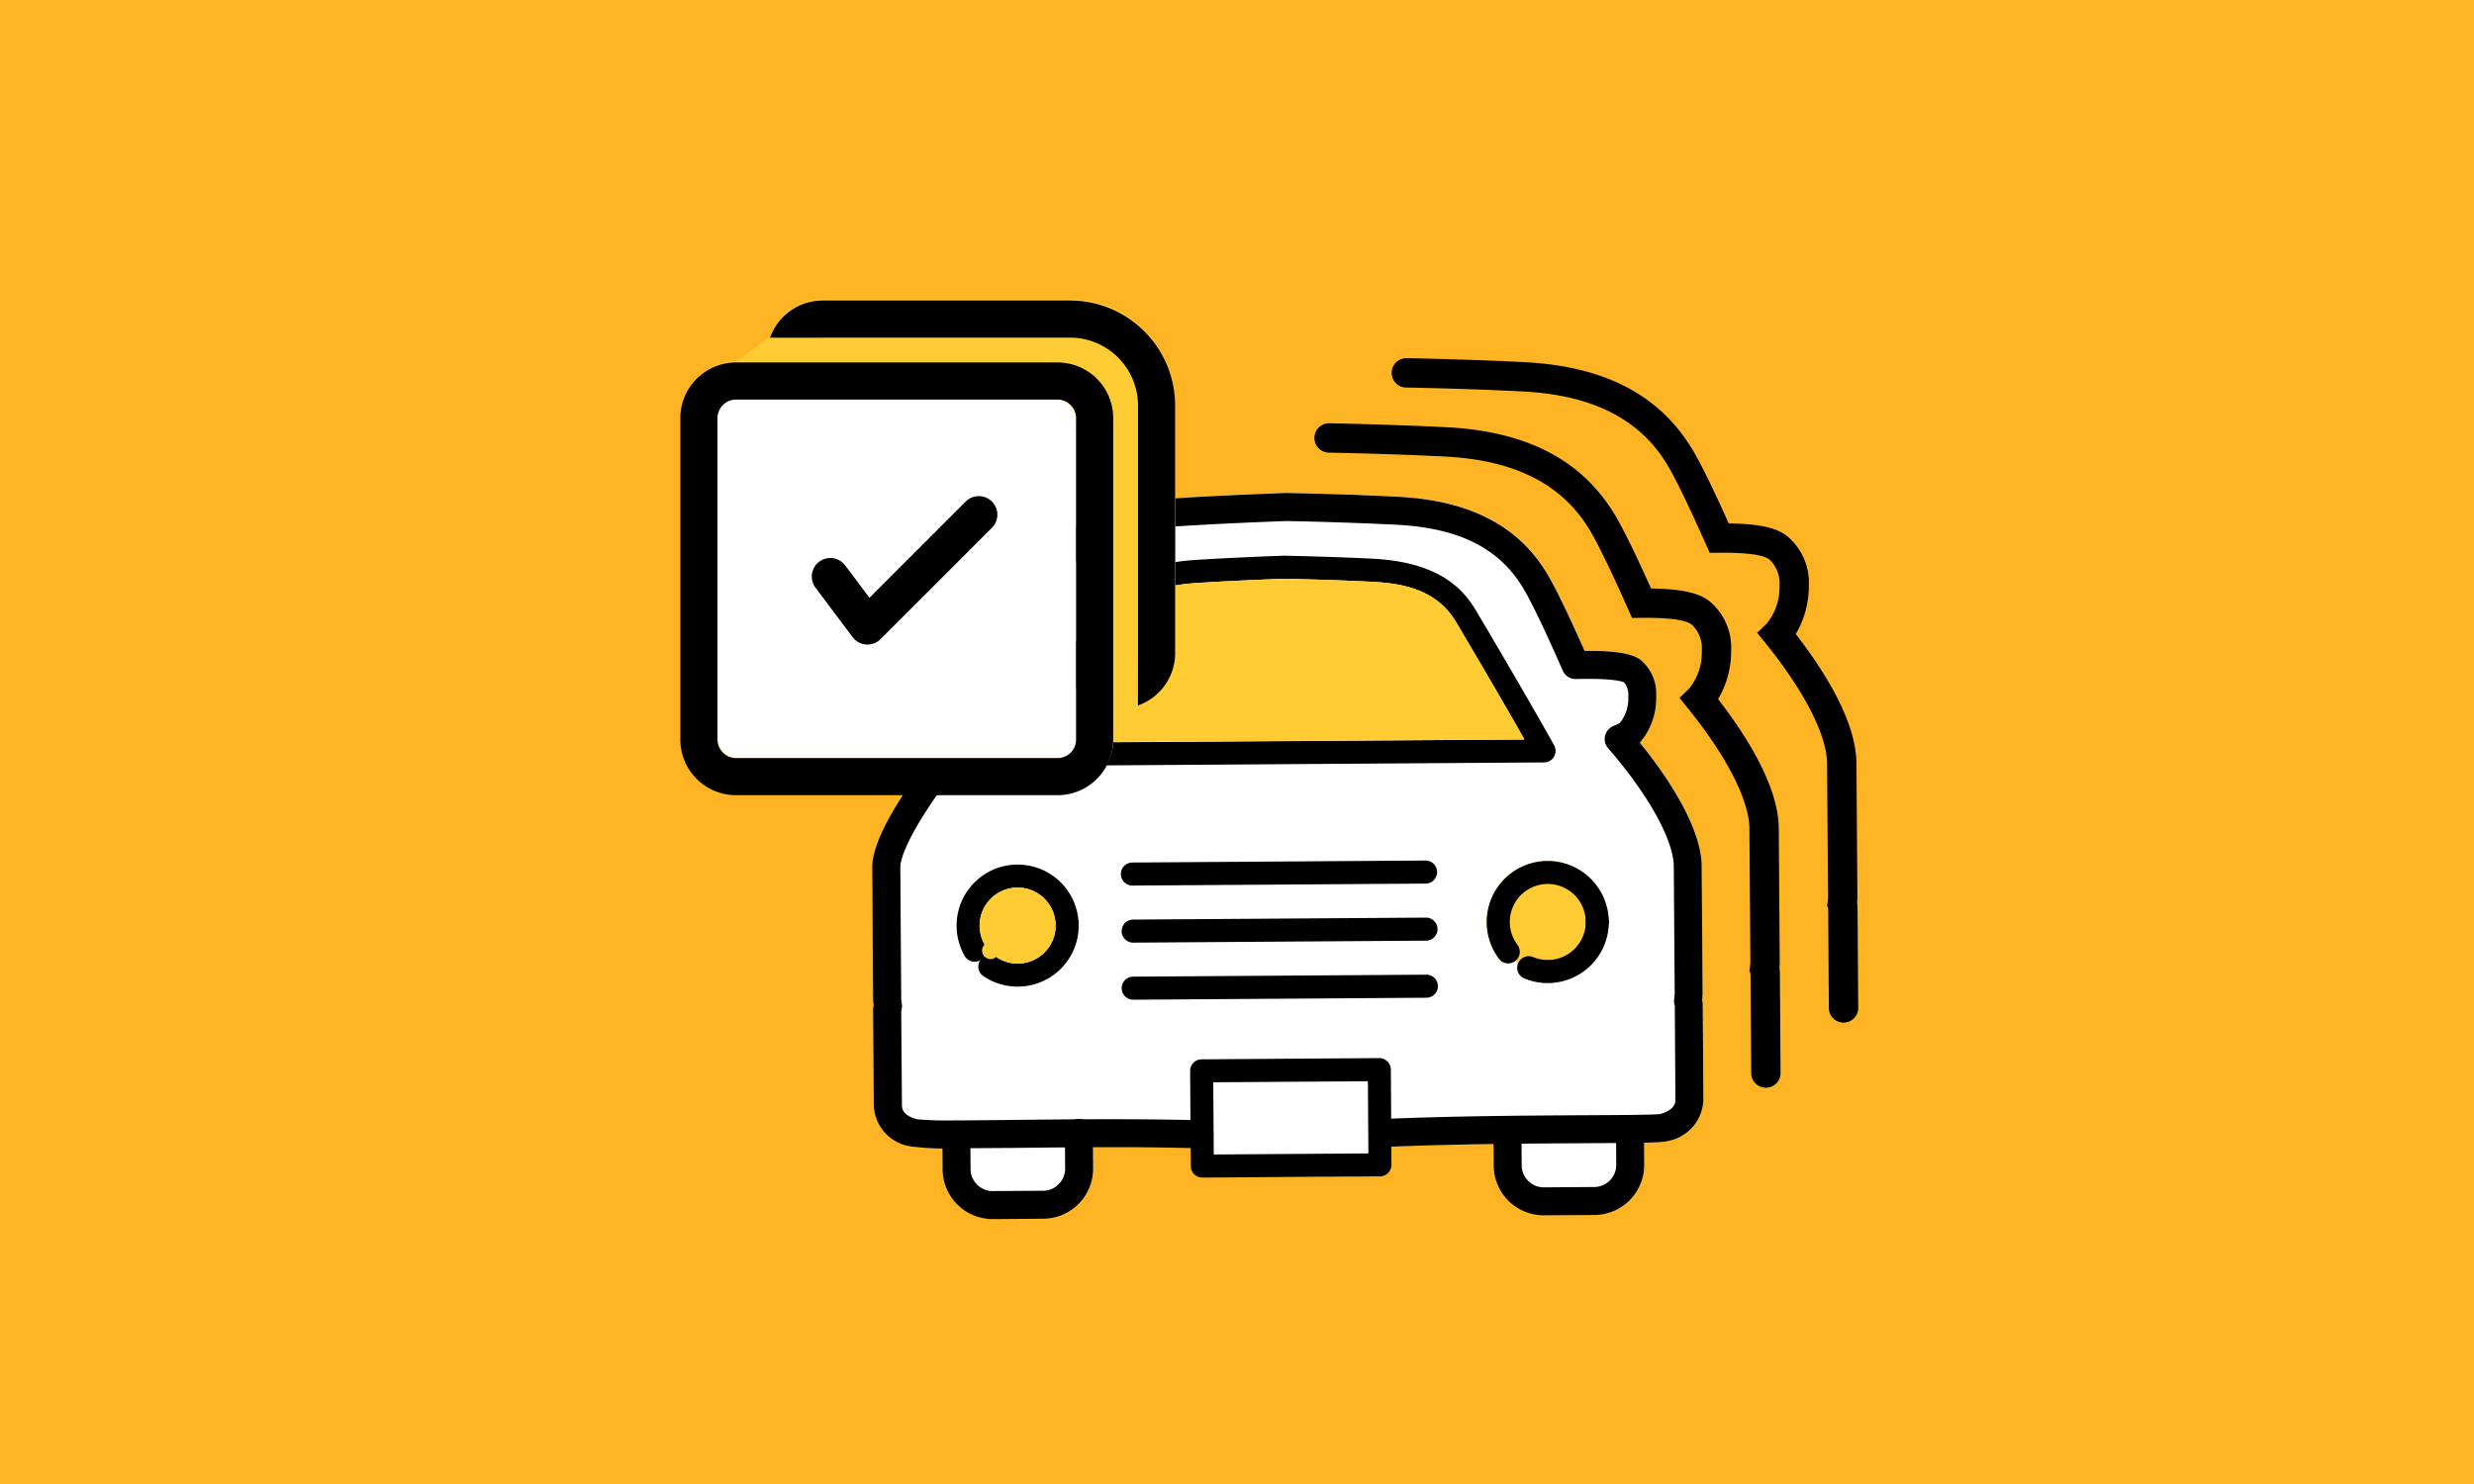
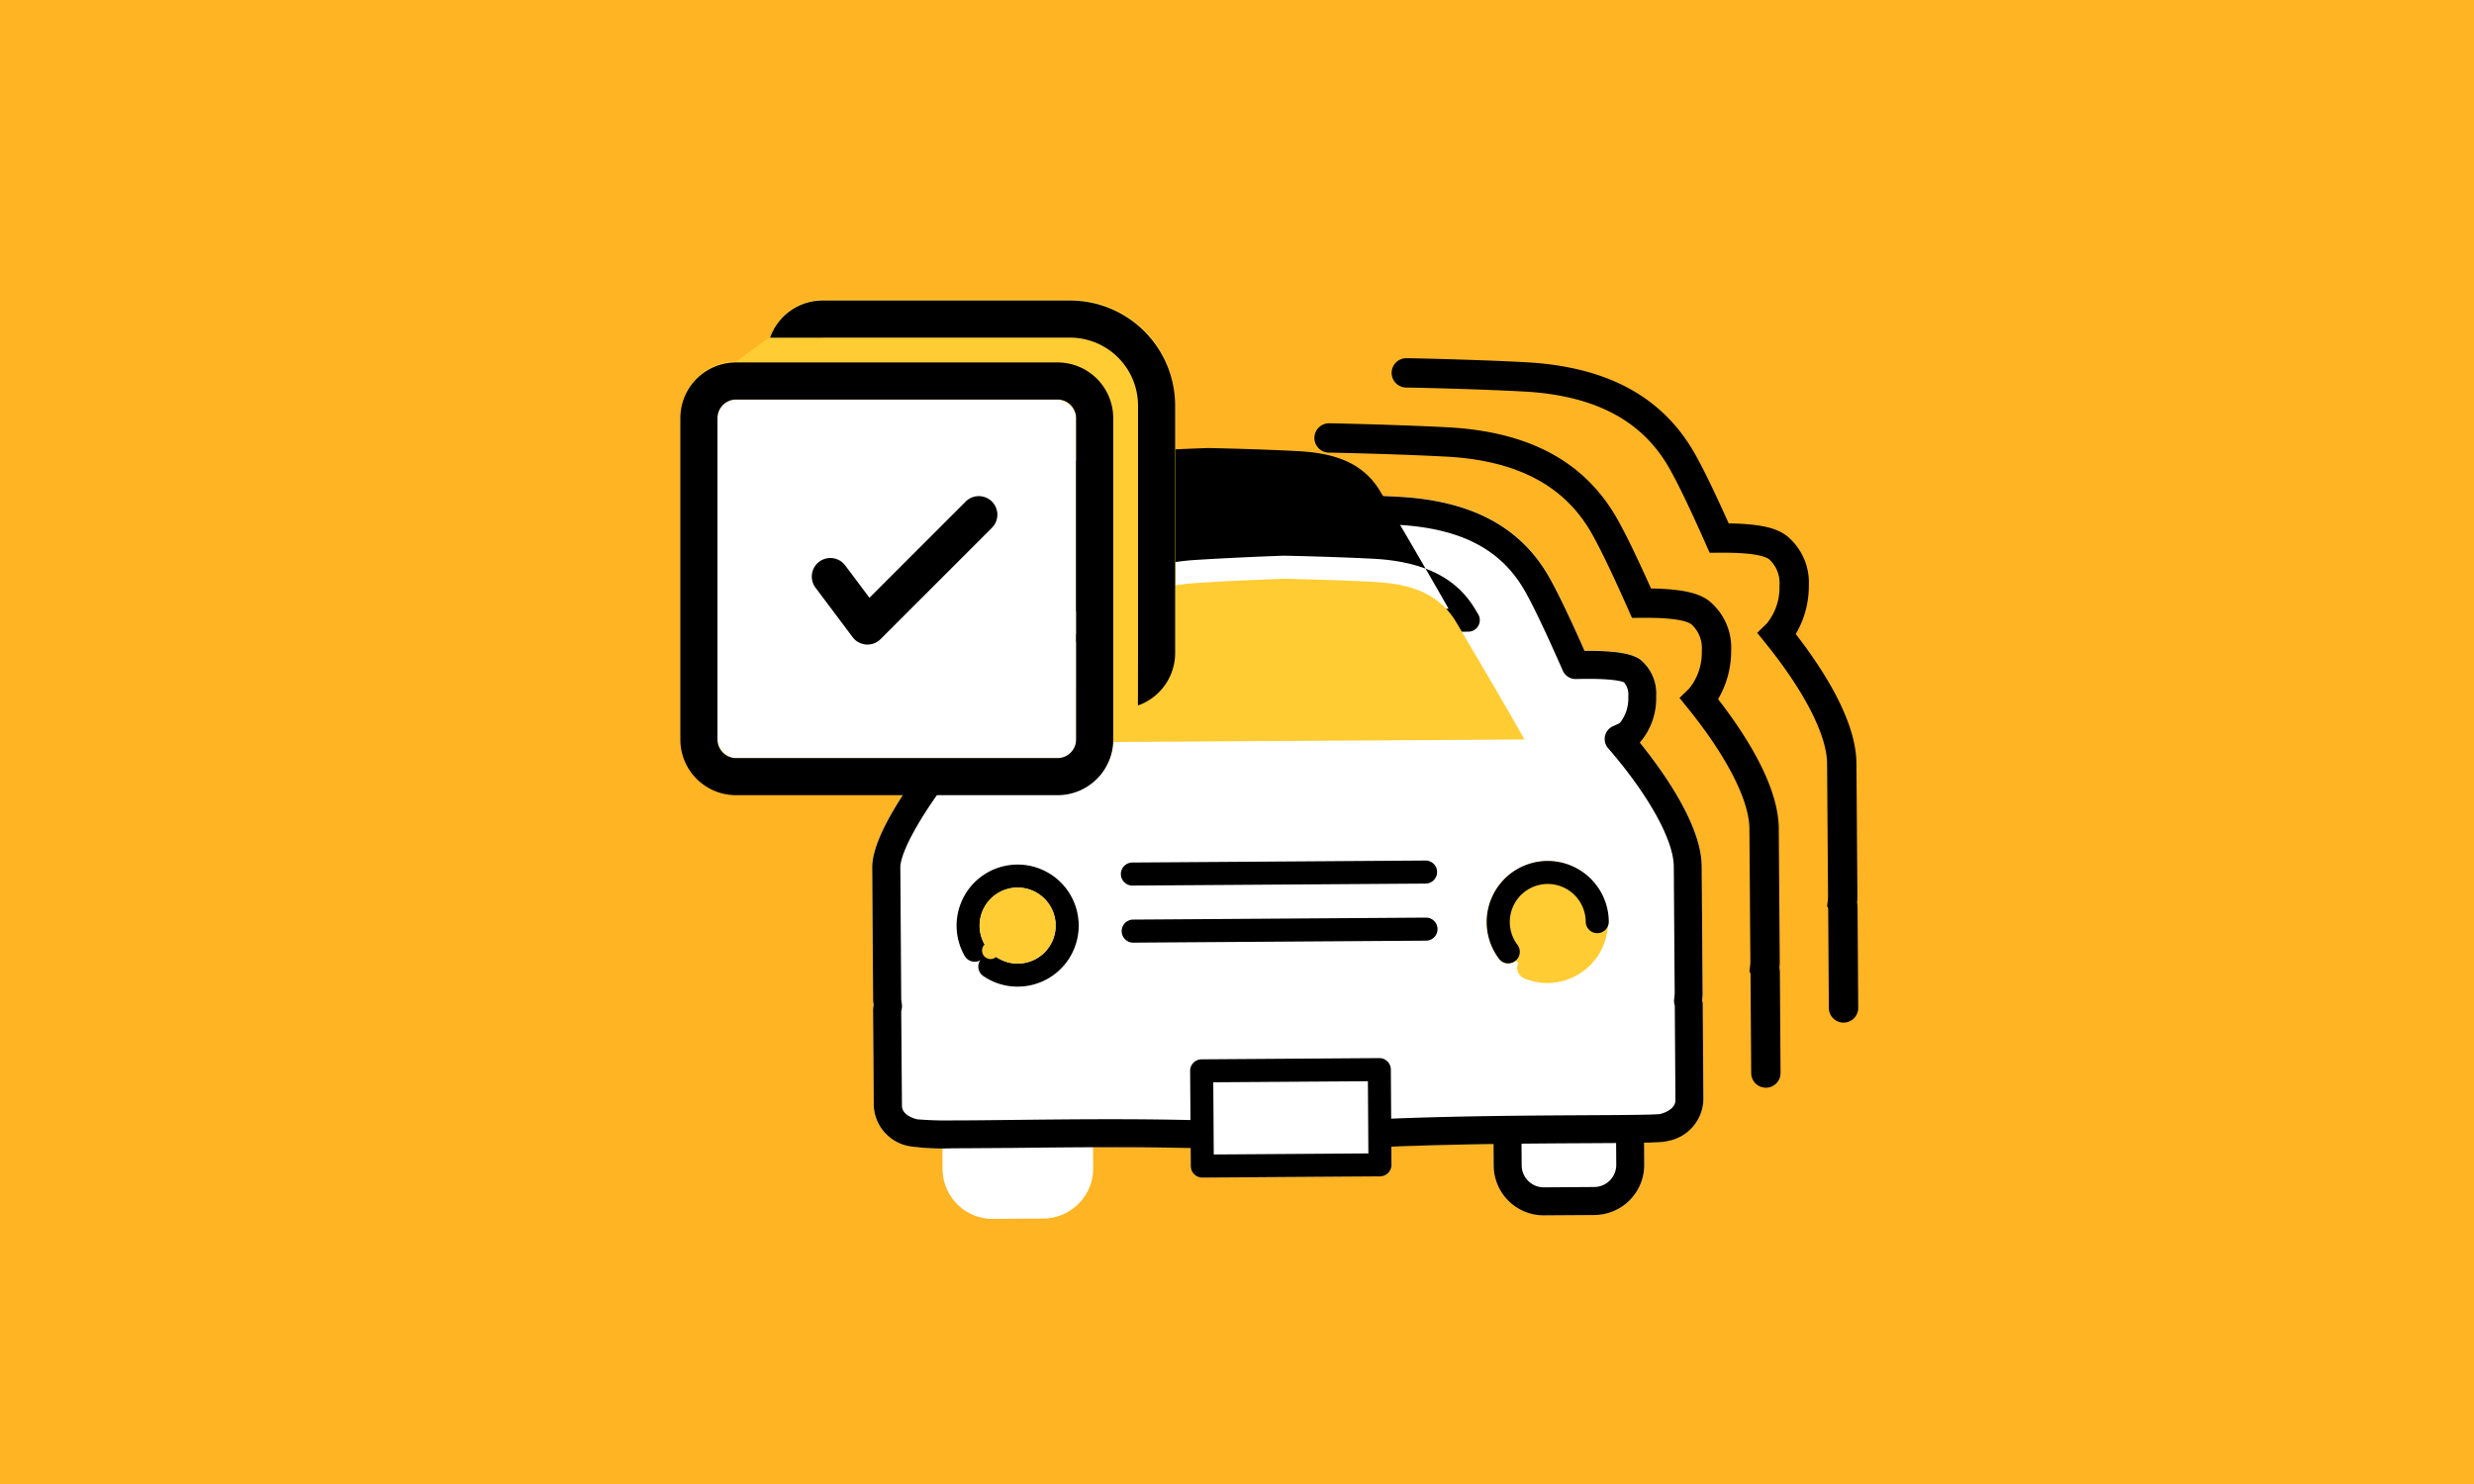
<svg xmlns="http://www.w3.org/2000/svg" width="200" height="120">
  <g data-name="グループ 3170">
    <path data-name="長方形 708" fill="#ffb423" d="M0 0h200v120H0z" />
    <g data-name="グループ 2839" transform="translate(-324.853 -139.609)">
      <path data-name="パス 4590" d="M462.506 220.815a.92.92 0 00-.051-.332 4.323 4.323 0 00.04-.58l-.074-10.257c-.023-3.317-3.087-7.628-5-10a5.474 5.474 0 001.323-3.745 3.559 3.559 0 00-1.264-2.948c-.462-.338-1.355-.725-4.19-.725h-.337c-1.295-2.919-2.293-4.984-2.969-6.137-2.324-3.954-6.291-6.024-12.125-6.325-3.9-.2-8.461-.3-8.967-.306h-.1c-.842.029-5.229.19-8.934.432-5.829.391-9.766 2.518-12.036 6.5-.661 1.16-1.628 3.232-2.875 6.159-3.252 0-4.225.422-4.711.789a3.556 3.556 0 00-1.215 2.958 5.346 5.346 0 001.531 3.869c-2.007 2.519-5.211 6.959-5.188 9.6l.072 10.612a2.014 2.014 0 00.051.473 1.792 1.792 0 00-.054.437l.057 7.711a3.482 3.482 0 002.991 3.3 14.373 14.373 0 002.558.147l.012 1.7a4.049 4.049 0 004.05 4.025h.028l4.073-.028a4.057 4.057 0 004.024-4.079l-.012-1.713h1.354c2.408 0 4.542.024 6.539.07l.01 1.474a.934.934 0 00.932.926h.007l14.361-.1a.932.932 0 00.926-.938l-.01-1.476c2.754-.111 5.578-.176 8.258-.215l.012 1.754a4.049 4.049 0 004.05 4.025h.028l4.073-.027a4.053 4.053 0 004.023-4.079l-.012-1.78a9.541 9.541 0 001.882-.13 3.509 3.509 0 002.913-3.33z" fill="#fff" />
      <path data-name="パス 4591" d="M449.969 209.229h-.033a4.938 4.938 0 00-3.9 7.912.931.931 0 001.305.181s.007-.01.012-.014l.257.15c-.008.018-.024.03-.032.048a.932.932 0 00.5 1.219 4.885 4.885 0 001.885.375H450a4.936 4.936 0 00-.033-9.871z" fill="#fc3" />
      <g data-name="グループ 2842">
        <g data-name="グループ 2841">
          <g data-name="グループ 2840">
            <path data-name="パス 4592" d="M401.856 232.461a19.387 19.387 0 01-3.376-.15 3.482 3.482 0 01-2.991-3.3l-.057-7.711a1.792 1.792 0 01.054-.437 2.014 2.014 0 01-.051-.473l-.072-10.612c-.023-2.642 3.181-7.082 5.188-9.6a5.346 5.346 0 01-1.531-3.869 3.556 3.556 0 011.215-2.958c.486-.367 1.459-.788 4.711-.789 1.247-2.927 2.214-5 2.875-6.159 2.27-3.984 6.207-6.111 12.036-6.5 3.705-.242 8.092-.4 8.934-.432h.1c.506.01 5.071.1 8.967.306 5.834.3 9.8 2.371 12.125 6.325.676 1.153 1.674 3.218 2.969 6.137h.337c2.835 0 3.728.387 4.19.725a3.559 3.559 0 011.264 2.948 5.474 5.474 0 01-1.323 3.745c1.914 2.37 4.978 6.681 5 10l.074 10.257a4.323 4.323 0 01-.04.58.92.92 0 01.051.332l.053 7.724a3.509 3.509 0 01-2.913 3.33c-.467.127-1.638.146-6.442.171-4.473.024-10.6.056-16.347.3a1.132 1.132 0 01-.093-2.263c5.791-.244 11.941-.276 16.431-.3 2.68-.013 5.45-.028 5.889-.1.544-.156 1.218-.484 1.213-1.124l-.052-7.658a.8.8 0 01-.052-.217 1.094 1.094 0 010-.28l.017-.149a3.13 3.13 0 00.028-.332l-.074-10.258c-.014-2.133-2.049-5.8-5.31-9.562a1.133 1.133 0 01.37-1.764l.255-.114a2.593 2.593 0 00.329-.161 3.2 3.2 0 00.678-2.14 1.559 1.559 0 00-.341-1.141c-.011-.006-.485-.285-2.9-.285q-.449 0-.988.015a1.139 1.139 0 01-1.065-.677c-1.388-3.161-2.478-5.439-3.152-6.59-1.936-3.292-5.205-4.947-10.29-5.21a300.33 300.33 0 00-8.864-.3c-1.23.044-5.373.2-8.87.428-5.082.341-8.329 2.046-10.219 5.365-.656 1.151-1.711 3.438-3.052 6.616a1.131 1.131 0 01-1.043.692 33.293 33.293 0 00-.74-.008c-2.782 0-3.338.325-3.361.338a1.527 1.527 0 00-.308 1.133 3.214 3.214 0 00.7 2.129 3.887 3.887 0 00.69.325 1.163 1.163 0 01.732.8 1.135 1.135 0 01-.234 1c-3.173 3.758-5.556 7.718-5.543 9.211l.072 10.613a2.206 2.206 0 00.032.294l.019.132a1.154 1.154 0 010 .322 2.636 2.636 0 01-.051.241l.058 7.635c0 .738.871 1.024 1.245 1.113a28.2 28.2 0 002.852.089c1.345 0 3.014-.019 4.731-.039 2.427-.027 5.155-.058 8-.058 2.631 0 4.947.027 7.081.081a1.132 1.132 0 01-.031 2.263 279 279 0 00-7.06-.081c-2.827 0-5.543.032-7.936.059-1.997.01-3.57.027-4.793.027z" />
            <path data-name="パス 4593" d="M403.646 217.377a.931.931 0 01-.808-.468 4.935 4.935 0 119.217-2.485.931.931 0 01-.925.938h-.007a.931.931 0 01-.931-.926 3.074 3.074 0 00-3.069-3.053h-.023a3.074 3.074 0 00-2.649 4.6.931.931 0 01-.343 1.272.919.919 0 01-.462.122z" />
            <path data-name="パス 4594" d="M407.122 219.39a4.9 4.9 0 01-2.791-.864.932.932 0 011.054-1.537 3.057 3.057 0 001.737.537h.022a3.072 3.072 0 003.048-3.089.932.932 0 01.925-.939h.007a.931.931 0 01.931.926 4.932 4.932 0 01-4.9 4.966z" />
            <path data-name="パス 4595" d="M446.781 217.511a.931.931 0 01-.744-.37 4.937 4.937 0 013.9-7.912h.034a4.944 4.944 0 014.938 4.9.933.933 0 01-.926.938h-.006a.932.932 0 01-.932-.926 3.078 3.078 0 00-3.074-3.053h-.021a3.073 3.073 0 00-2.424 4.924.933.933 0 01-.743 1.494z" />
-             <path data-name="パス 4596" d="M449.967 219.1a4.885 4.885 0 01-1.885-.375.932.932 0 11.718-1.725 3.071 3.071 0 004.246-2.858.931.931 0 01.925-.938h.007a.932.932 0 01.932.926 4.932 4.932 0 01-4.91 4.97z" />
            <path data-name="パス 4597" d="M422.048 234.833a.934.934 0 01-.932-.926l-.052-7.7a.932.932 0 01.926-.938l14.361-.1h.007a.932.932 0 01.932.925l.052 7.7a.932.932 0 01-.926.938l-14.361.1zm.887-7.708l.039 5.838 12.5-.085-.039-5.837z" />
            <path data-name="パス 4598" d="M416.4 211.219a.932.932 0 01-.006-1.864l23.692-.161h.007a.932.932 0 01.006 1.864l-23.693.161z" />
            <path data-name="パス 4599" d="M416.435 215.833a.932.932 0 01-.006-1.863l23.693-.161h.006a.932.932 0 01.007 1.864l-23.694.16z" />
-             <path data-name="パス 4600" d="M416.466 220.448a.932.932 0 01-.006-1.864l23.693-.16h.007a.932.932 0 01.006 1.864l-23.693.16z" />
            <g data-name="グループ 2839">
-               <path data-name="パス 4601" d="M407.736 201.542a.933.933 0 01-.812-1.389c2.3-4.088 5.044-8.845 5.946-10.407.166-.289.273-.473.3-.53.958-1.682 2.856-3.961 8.249-4.324 3.1-.2 6.788-.334 7.2-.348a.431.431 0 01.051 0c.406.008 4.063.083 7.2.247 5.4.278 7.327 2.529 8.309 4.2l.183.309c2.46 4.15 4.521 7.707 6.127 10.572a.932.932 0 01-.807 1.388l-37.077.251h-.007a.932.932 0 01-.006-1.864l35.495-.24a567.7 567.7 0 00-5.328-9.156l-.188-.317c-1.565-2.662-4.314-3.152-6.8-3.28-3.067-.16-6.747-.237-7.119-.244-.515.018-4.1.148-7.114.344-4.421.3-5.895 1.879-6.754 3.387l-.31.538c-.9 1.561-3.642 6.31-5.935 10.389a.932.932 0 01-.803.474z" />
+               <path data-name="パス 4601" d="M407.736 201.542a.933.933 0 01-.812-1.389c2.3-4.088 5.044-8.845 5.946-10.407.166-.289.273-.473.3-.53.958-1.682 2.856-3.961 8.249-4.324 3.1-.2 6.788-.334 7.2-.348a.431.431 0 01.051 0c.406.008 4.063.083 7.2.247 5.4.278 7.327 2.529 8.309 4.2l.183.309a.932.932 0 01-.807 1.388l-37.077.251h-.007a.932.932 0 01-.006-1.864l35.495-.24a567.7 567.7 0 00-5.328-9.156l-.188-.317c-1.565-2.662-4.314-3.152-6.8-3.28-3.067-.16-6.747-.237-7.119-.244-.515.018-4.1.148-7.114.344-4.421.3-5.895 1.879-6.754 3.387l-.31.538c-.9 1.561-3.642 6.31-5.935 10.389a.932.932 0 01-.803.474z" />
            </g>
          </g>
-           <path data-name="パス 4602" d="M405.1 238.187a4.049 4.049 0 01-4.05-4.025l-.019-2.757a1.132 1.132 0 012.264-.014l.019 2.757a1.791 1.791 0 001.787 1.774l4.085-.027a1.789 1.789 0 001.774-1.8l-.019-2.865a1.132 1.132 0 112.264-.015l.02 2.864a4.057 4.057 0 01-4.024 4.079l-4.073.028z" />
          <path data-name="パス 4603" d="M449.652 237.885a4.049 4.049 0 01-4.05-4.025l-.019-2.756a1.132 1.132 0 112.264-.015l.019 2.757a1.791 1.791 0 001.786 1.775l4.085-.028a1.788 1.788 0 001.775-1.8l-.019-2.865a1.132 1.132 0 112.264-.015l.019 2.865a4.053 4.053 0 01-4.023 4.079l-4.073.027z" />
        </g>
      </g>
      <path data-name="パス 4604" d="M409.354 199.64c2.093-3.7 4.332-7.581 5.13-8.963l.31-.538c.859-1.508 2.333-3.09 6.754-3.387 3.011-.2 6.6-.326 7.114-.345.372.008 4.052.085 7.119.245 2.482.128 5.232.618 6.8 3.28l.188.317c2.072 3.5 3.859 6.567 5.328 9.156z" fill="#fc3" />
      <path data-name="パス 4605" d="M407.144 217.526h-.022a3.057 3.057 0 01-1.737-.537.687.687 0 01-.932-1.009 3.072 3.072 0 012.649-4.6h.021a3.074 3.074 0 013.069 3.053 3.072 3.072 0 01-3.048 3.093z" fill="#fc3" />
      <path data-name="パス 4606" d="M467.608 227.564a1.187 1.187 0 01-1.187-1.179l-.055-8.058-.086-.179.041-.342a3.627 3.627 0 00.034-.459l-.078-10.734c-.016-2.288-1.827-5.833-4.97-9.726l-.681-.843.778-.754a4.606 4.606 0 001.023-3.058 2.587 2.587 0 00-.84-2.139c-.6-.436-2.33-.527-3.68-.527l-1.123.005-.315-.709c-1.338-3.017-2.363-5.138-3.046-6.3-2.213-3.766-6.049-5.74-11.727-6.034-4.288-.223-9.293-.317-9.344-.318h-.083a1.187 1.187 0 01-.011-2.373h.105c.083 0 5.129.1 9.457.321 6.535.338 11 2.695 13.65 7.2.672 1.147 1.631 3.108 2.854 5.838 2.973.041 4.03.518 4.668.985a4.866 4.866 0 011.808 4.036 7.617 7.617 0 01-1.057 3.925c2.35 3.032 4.884 7.08 4.907 10.456l.078 10.733a5.145 5.145 0 01-.026.531 2.586 2.586 0 01.037.428l.055 8.08a1.187 1.187 0 01-1.178 1.195z" />
      <path data-name="パス 4607" d="M473.886 222.3a1.186 1.186 0 01-1.186-1.179l-.055-8.059-.086-.181.041-.339a3.617 3.617 0 00.033-.458l-.077-10.734c-.016-2.288-1.827-5.833-4.97-9.727l-.682-.844.78-.753a4.607 4.607 0 001.023-3.058 2.593 2.593 0 00-.841-2.138c-.47-.344-1.744-.528-3.68-.528l-1.123.006-.315-.709c-1.337-3.016-2.362-5.136-3.046-6.3-2.214-3.767-6.05-5.74-11.726-6.034-3.755-.2-8.1-.293-9.342-.318h-.086a1.187 1.187 0 01-.011-2.374h.106c1.29.025 5.667.124 9.456.322 6.534.337 11 2.693 13.65 7.2.673 1.148 1.632 3.11 2.854 5.838 2.964.039 4 .5 4.669.986a4.872 4.872 0 011.808 4.033 7.62 7.62 0 01-1.058 3.927c2.35 3.032 4.884 7.079 4.907 10.455l.078 10.735a5.116 5.116 0 01-.026.53 2.569 2.569 0 01.037.428l.055 8.08a1.187 1.187 0 01-1.178 1.194z" />
      <path data-name="パス 4608" d="M414.869 199.318a4.5 4.5 0 01-4.5 4.5h-25.994a4.5 4.5 0 01-4.5-4.5v-25.993a4.5 4.5 0 014.5-4.5l2.753-2a4.5 4.5 0 014.247-3.008h20a8.5 8.5 0 018.5 8.5v20a4.5 4.5 0 01-3.008 4.247zm-31.994-25.993v25.993a1.5 1.5 0 001.5 1.5h25.994a1.5 1.5 0 001.5-1.5v-25.993a1.5 1.5 0 00-1.5-1.5h-25.994a1.5 1.5 0 00-1.5 1.5z" fill="#fc3" />
      <rect data-name="長方形 714" width="28.994" height="28.994" rx="1.5" transform="translate(382.853 171.916)" fill="#fff" />
      <path data-name="パス 4609" d="M387.106 166.917a4.5 4.5 0 014.247-3.007h20a8.5 8.5 0 018.5 8.5v20a4.5 4.5 0 01-3.008 4.246l.007-4.194V172.41a5.5 5.5 0 00-5.5-5.5h-20l-.1.008zm-7.253 6.5a4.5 4.5 0 014.5-4.5h25.993a4.5 4.5 0 014.5 4.5v25.993a4.5 4.5 0 01-4.5 4.5h-25.993a4.5 4.5 0 01-4.5-4.5zm3 0v25.993a1.5 1.5 0 001.5 1.5h25.993a1.5 1.5 0 001.5-1.5v-25.994a1.5 1.5 0 00-1.5-1.5h-25.993a1.5 1.5 0 00-1.5 1.5z" />
      <path data-name="パス 4610" d="M395.141 187.947l7.777-7.777a1.5 1.5 0 012.267 1.953l-.146.168-9 9a1.5 1.5 0 01-2.113.008l-.147-.169-3-4a1.5 1.5 0 012.254-1.967l.146.167 1.962 2.617 7.777-7.777z" />
    </g>
  </g>
</svg>